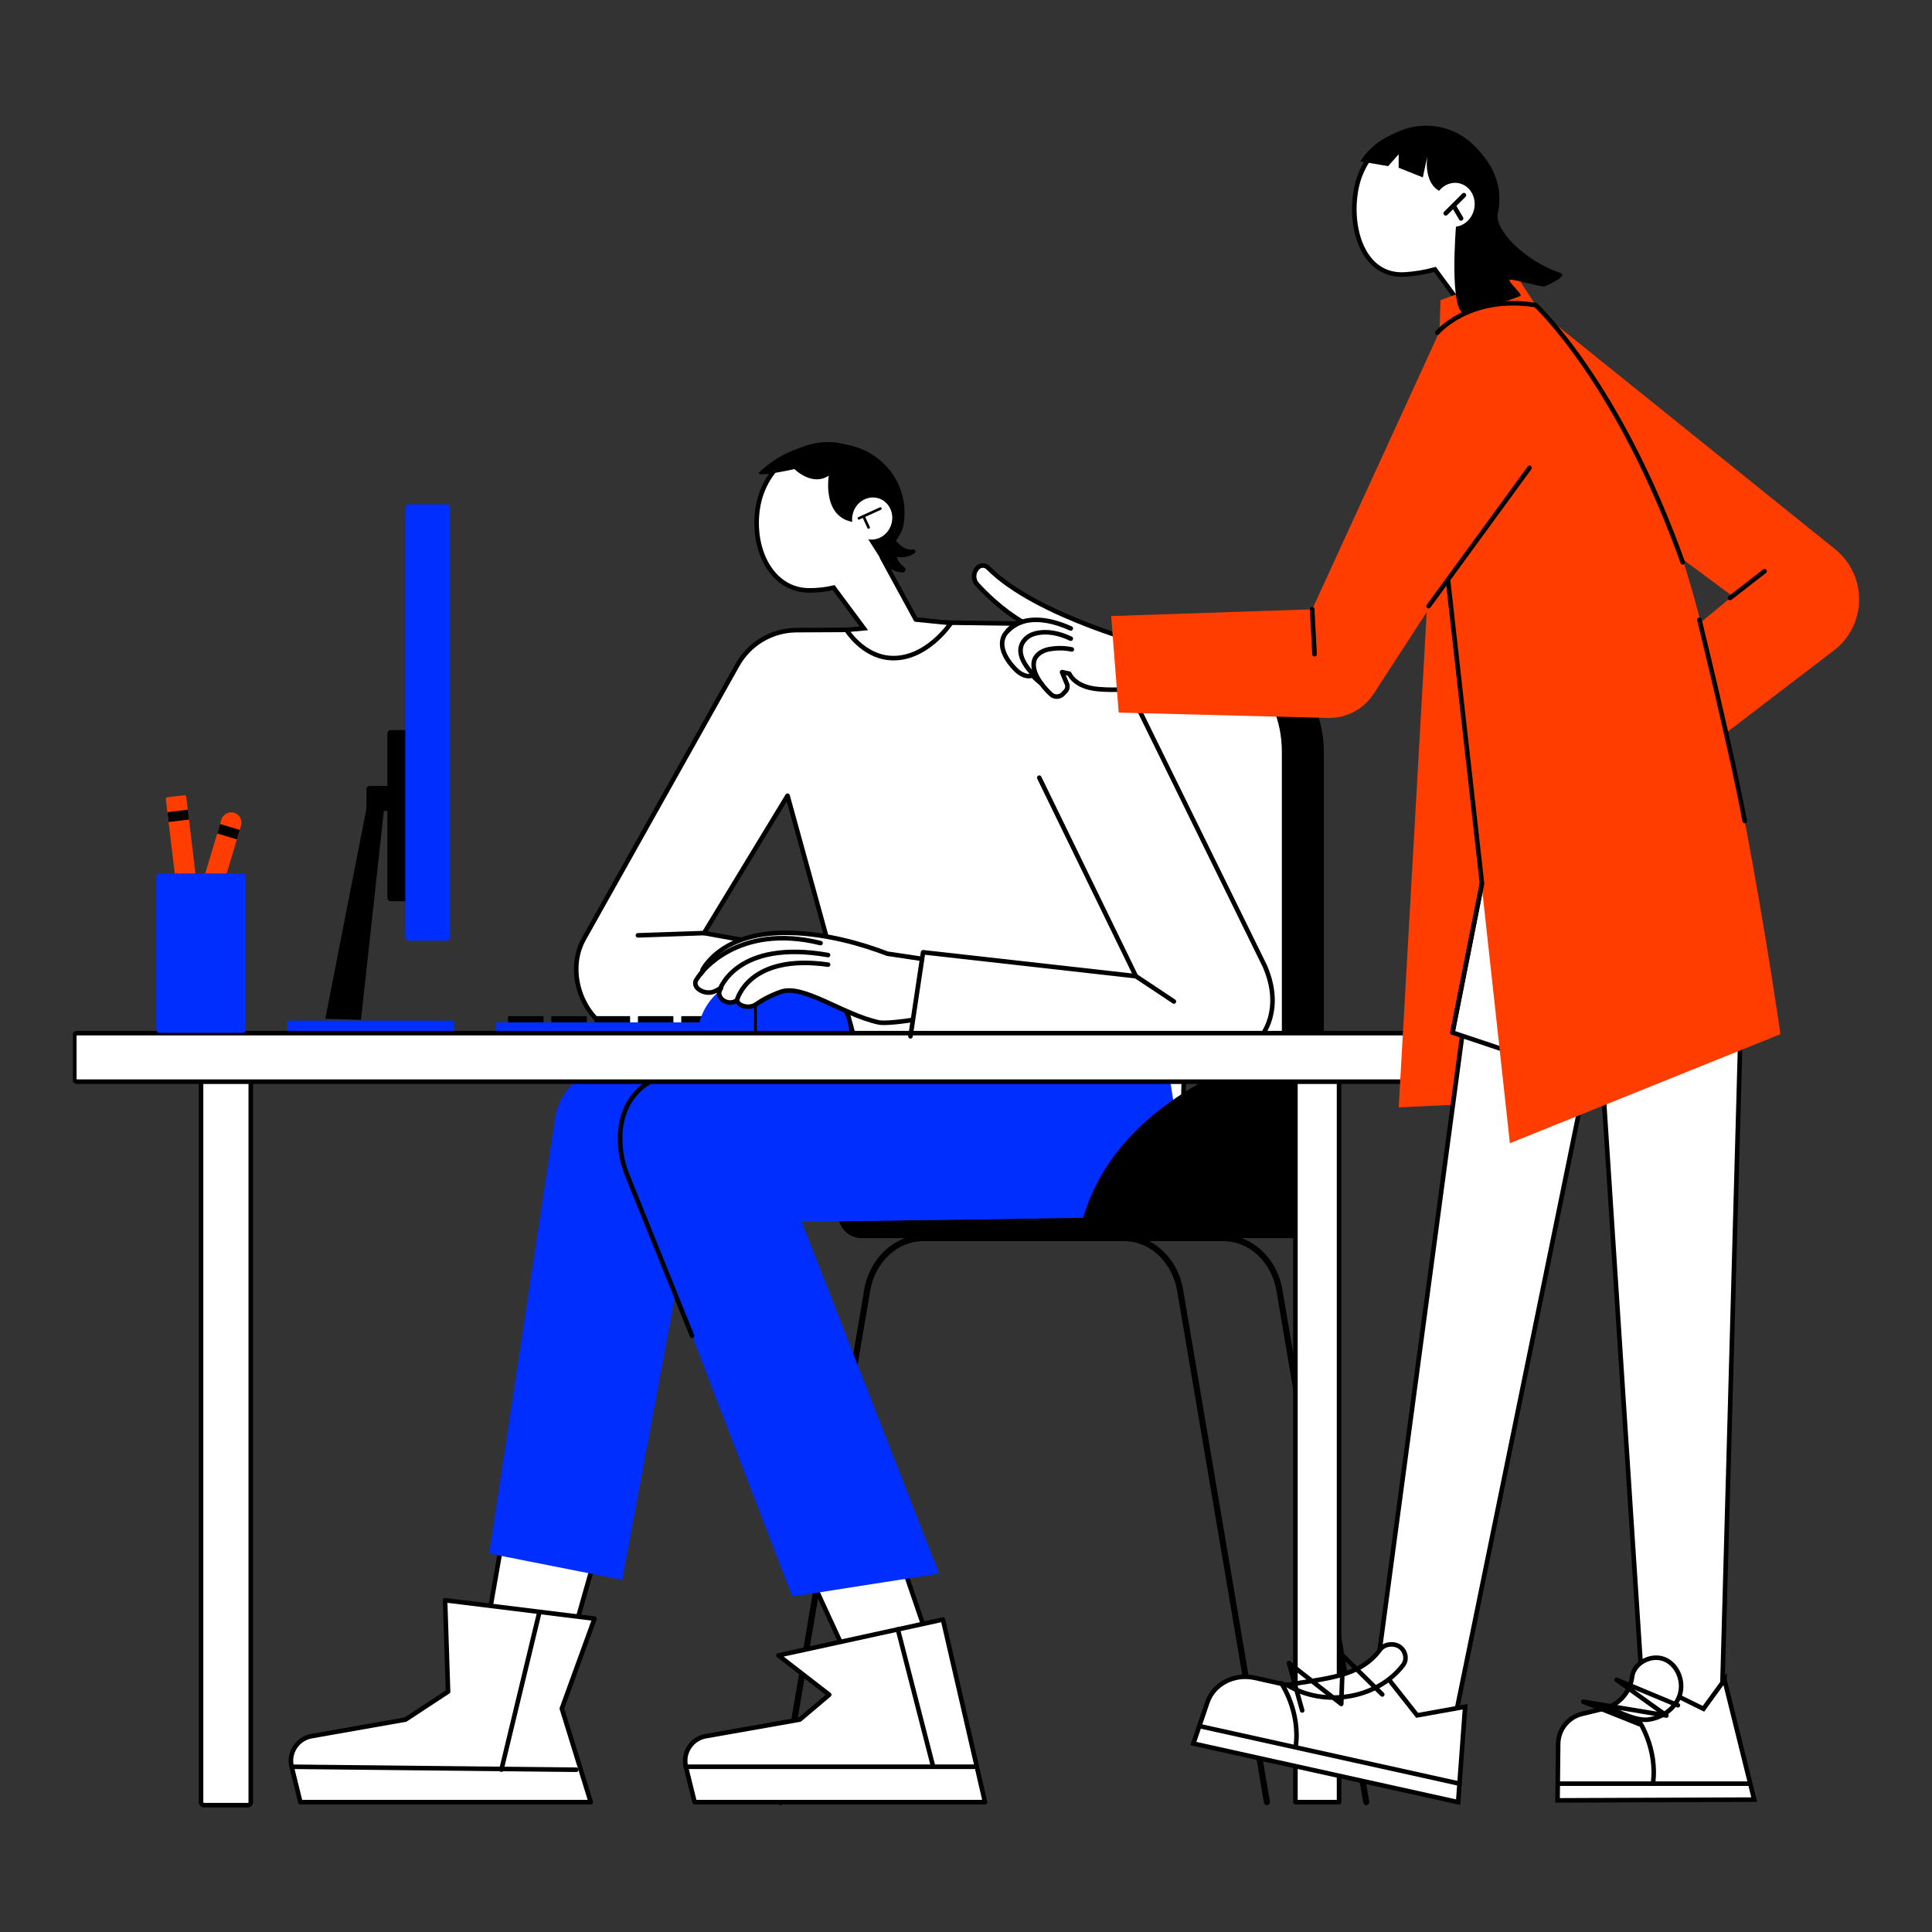
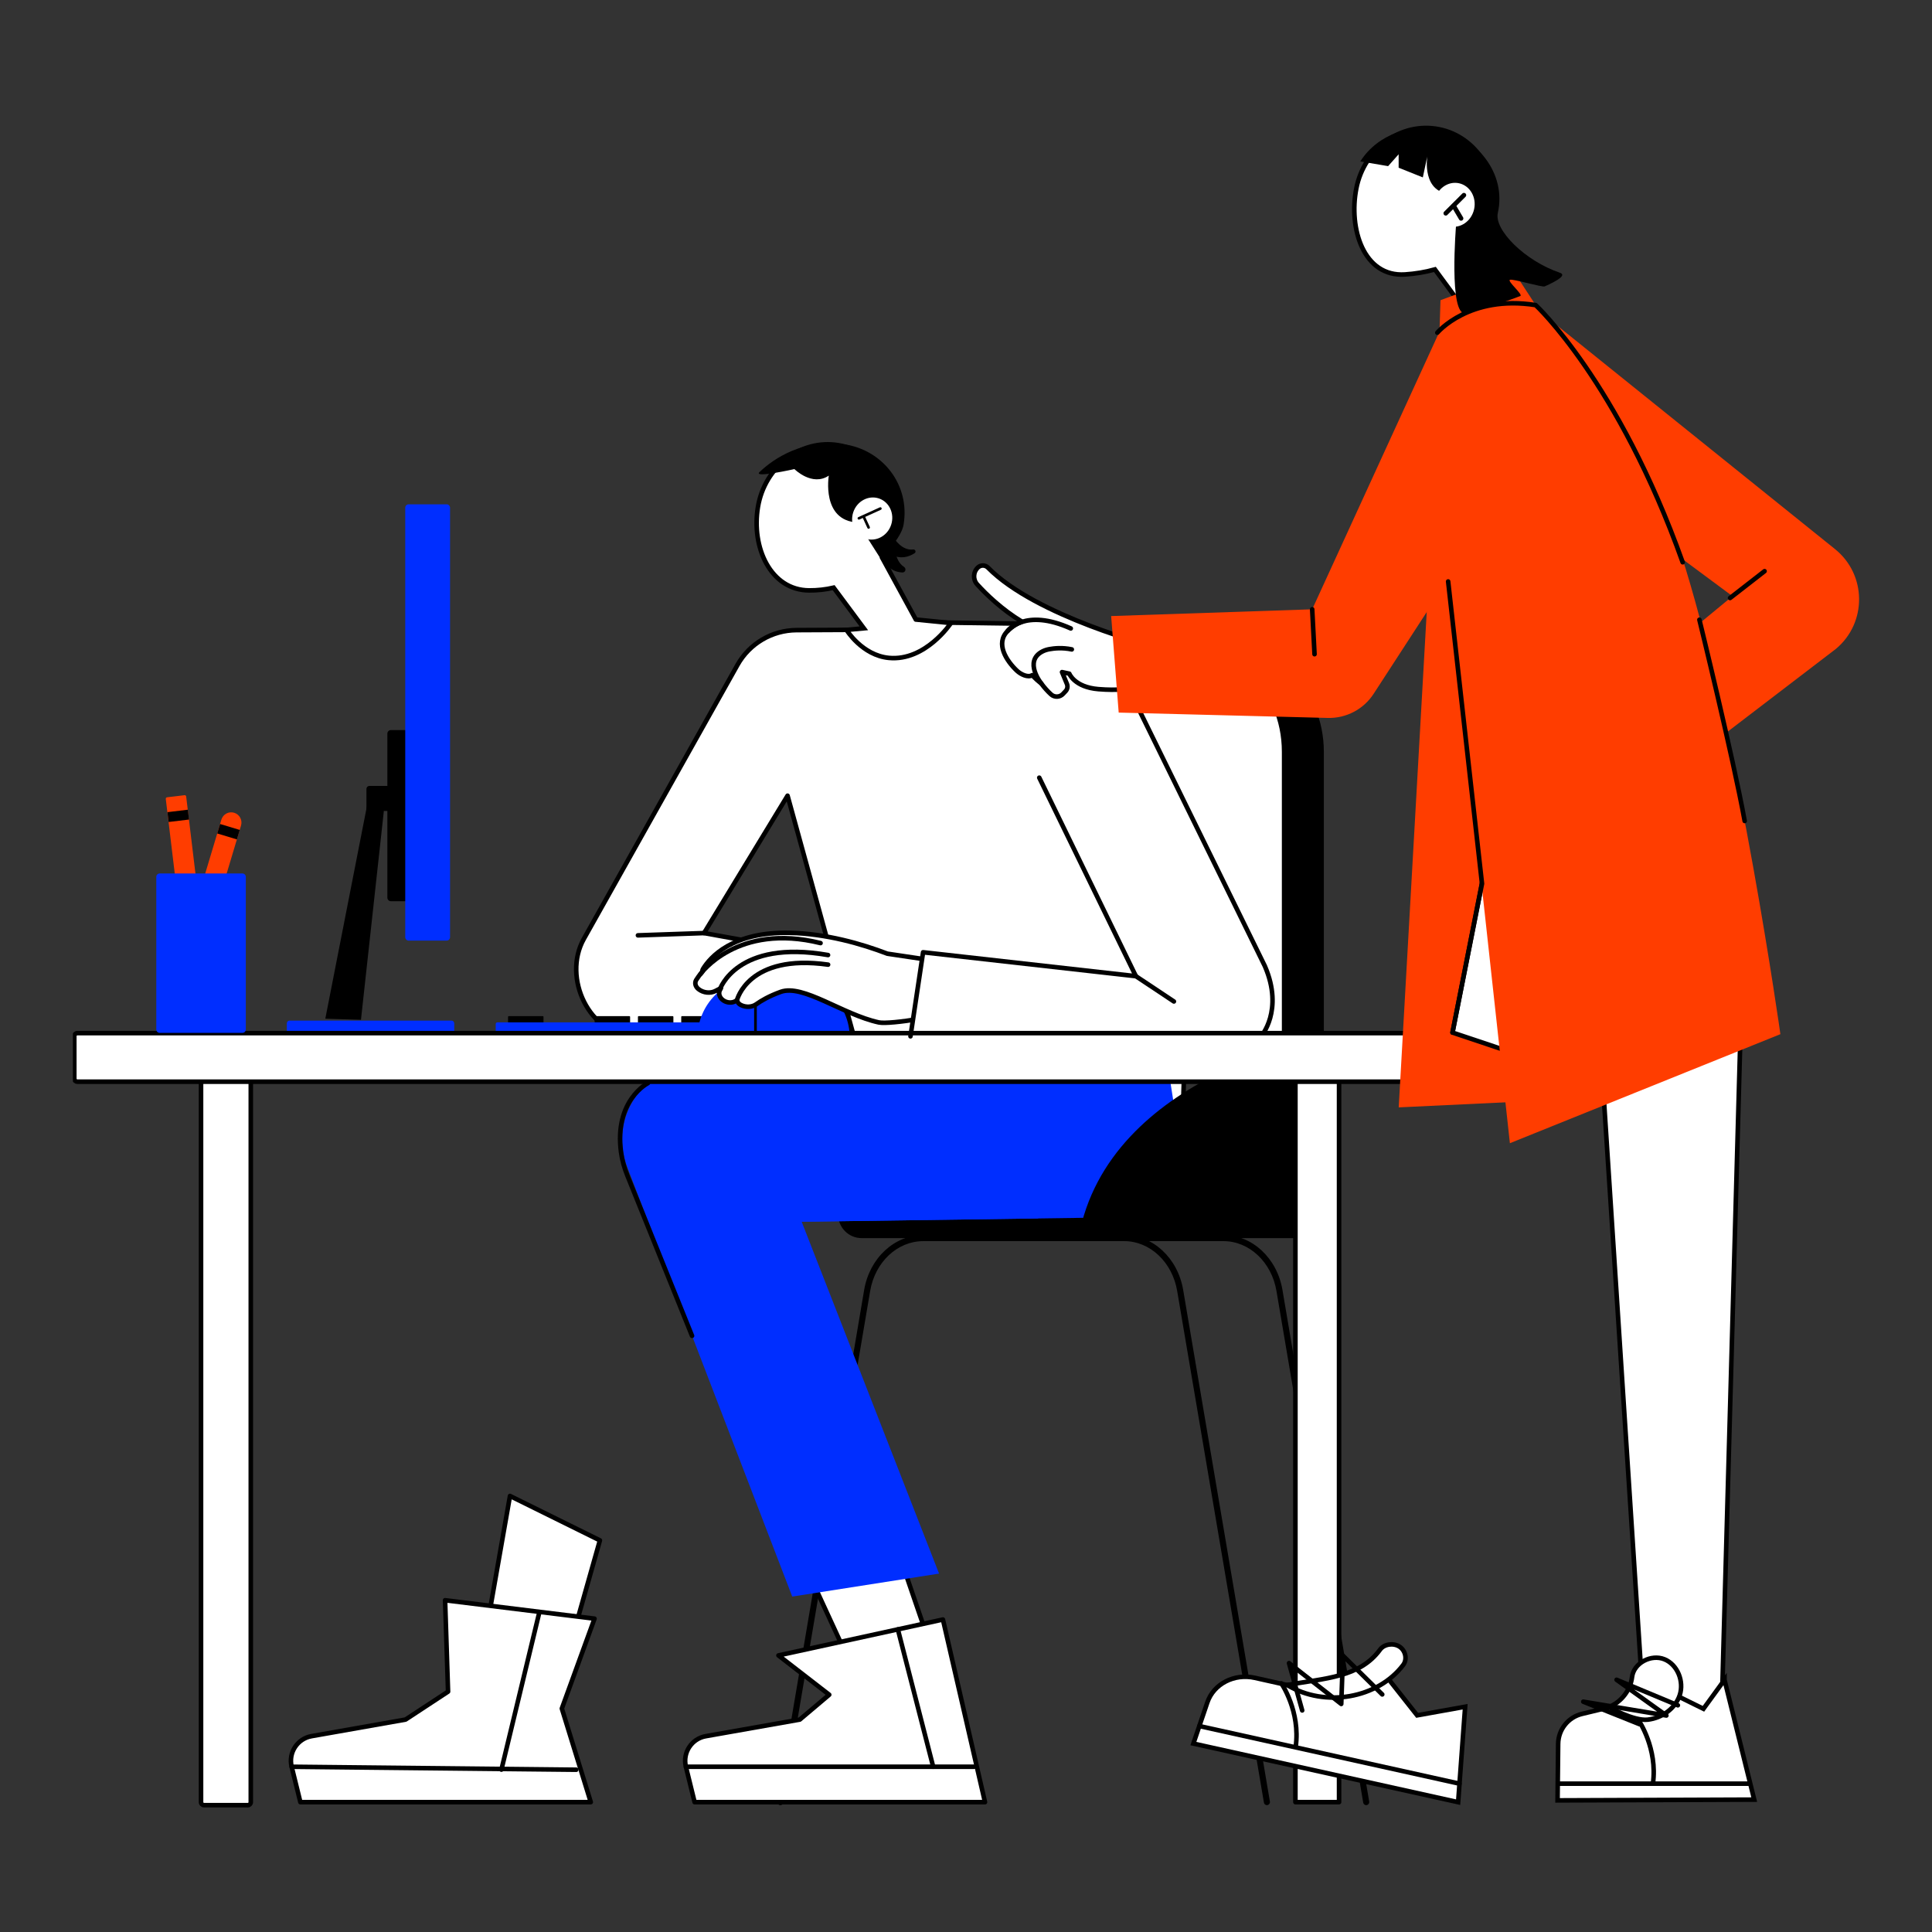
<svg xmlns="http://www.w3.org/2000/svg" width="424" height="424" viewBox="0 0 424 424" fill="none">
  <rect x="0" y="0" width="424" height="424" fill="#333333" stroke="none" />
  <g clip-path="url(#clip0_1_4379)">
    <path d="M171.27 396.166C171.233 396.166 171.193 396.166 171.156 396.153C170.795 396.092 170.547 395.747 170.612 395.382L189.651 283.08C190.837 276.107 196.283 271.042 202.606 271.042H243.848C244.214 271.042 244.519 271.339 244.519 271.713C244.519 272.086 244.222 272.383 243.848 272.383H202.606C196.937 272.383 192.039 276.98 190.967 283.312L171.928 395.613C171.875 395.938 171.587 396.17 171.27 396.17V396.166Z" fill="black" />
    <path d="M189.107 271.721H283.921C286.768 271.721 289.079 269.414 289.079 266.563C289.079 263.712 286.772 261.405 283.921 261.405H189.107C186.26 261.405 183.949 263.712 183.949 266.563C183.949 269.414 186.256 271.721 189.107 271.721Z" fill="black" />
    <path d="M131.656 338.057L119.209 381.992L103.37 376.968L111.923 328.306L131.656 338.053V338.057Z" fill="white" stroke="black" stroke-linecap="round" stroke-linejoin="round" />
    <path d="M192.908 328.282L207.716 371.485L191.84 376.383L171.132 331.519L192.908 328.282Z" fill="white" stroke="black" stroke-linecap="round" stroke-linejoin="round" />
-     <path d="M206.936 355.427L216.167 395.504H152.442L150.529 387.734C149.769 384.656 151.78 381.573 154.899 381.025L175.526 377.382L181.983 371.928L170.839 363.302L206.927 355.427H206.932H206.936Z" fill="white" stroke="black" stroke-linecap="round" stroke-linejoin="round" />
+     <path d="M206.936 355.427L216.167 395.504H152.442L150.529 387.734C149.769 384.656 151.78 381.573 154.899 381.025L175.526 377.382L181.983 371.928L170.839 363.302L206.927 355.427H206.932H206.936" fill="white" stroke="black" stroke-linecap="round" stroke-linejoin="round" />
    <path d="M130.475 355.232L123.302 374.958L129.65 395.5H65.921L64.008 387.73C63.249 384.652 65.259 381.569 68.378 381.021L89.005 377.378L98.334 371.25L97.68 351.191L130.466 355.232H130.471H130.475Z" fill="white" stroke="black" stroke-linecap="round" stroke-linejoin="round" />
    <path d="M196.32 119.302C196.32 119.302 196.194 122.99 198.395 124.415C198.976 124.793 198.712 125.67 198.021 125.638C196.75 125.577 195.353 125.081 194.244 123.566C191.519 119.842 196.324 119.298 196.324 119.298H196.32V119.302Z" fill="black" />
    <path d="M195.747 117.43C196.34 118.457 198.009 120.886 200.417 120.589C200.88 120.537 201.116 121.138 200.73 121.398C199.483 122.218 197.7 122.795 195.593 121.731C192.348 120.094 194.159 118.088 195.077 117.312C195.288 117.133 195.605 117.194 195.747 117.43Z" fill="black" />
    <path d="M181.914 215.883L194.74 221.418L196.986 227.595L180.814 227.778L181.914 215.883Z" fill="black" />
    <path d="M290.532 227.778V164.987C290.532 150.963 279.169 139.6 265.146 139.6H232.611C218.6 139.6 207.24 150.951 207.224 164.963L207.155 227.782H290.532V227.778Z" fill="black" />
    <path d="M281.318 227.778V164.987C281.318 150.964 270.141 140.603 256.126 140.603L222.498 140.506C208.487 140.506 198.025 150.955 198.017 164.967L197.948 227.786H281.326H281.322L281.318 227.778Z" fill="white" />
    <path d="M277.618 212.085L244.884 145.371C242.395 140.295 237.257 137.046 231.604 136.968L200.767 136.542L202.517 138.763L194.801 138.191L174.824 138.288C169.438 138.317 164.484 141.233 161.848 145.932L128.144 206.026C123.331 214.603 129.39 227.27 139.223 227.352L160.581 227.522L174.092 208.316L154.509 204.775L172.838 174.624L189.257 234.211L259.545 245.798L260.11 227.486L276.761 227.437C276.761 227.437 281.785 221.78 277.614 212.089L277.618 212.085Z" fill="white" stroke="black" stroke-linecap="round" stroke-linejoin="round" />
    <path d="M200.986 135.961L193.631 122.462C194.939 120.715 195.877 118.652 196.279 116.268C197.761 107.398 192.258 99.089 183.994 97.708C175.729 96.328 167.822 102.395 166.339 111.269C164.857 120.139 169.113 129.528 177.577 129.569C179.376 129.581 181.191 129.382 182.954 128.972L189.582 137.89L185.772 138.24C185.772 138.24 189.2 143.824 195.081 144.384C203.122 145.148 208.694 136.737 208.694 136.737L200.994 135.965L200.986 135.961Z" fill="white" stroke="black" stroke-miterlimit="10" />
    <path d="M198.301 115.147C199.784 106.278 193.57 98.691 185.269 97.509C176.354 96.242 169.844 100.572 166.681 103.605C165.227 104.994 174.344 102.947 174.344 102.947C174.344 102.947 178.231 106.838 181.89 104.381C181.89 104.381 180.204 114.286 188.209 114.664L193.367 122.787C194.813 120.971 197.879 117.69 198.301 115.151H198.297L198.301 115.147Z" fill="black" />
    <path d="M195.568 115.188C196.38 112.751 195.178 110.156 192.884 109.388C190.589 108.625 188.071 109.977 187.259 112.41C186.447 114.847 187.649 117.442 189.943 118.209C192.238 118.973 194.756 117.621 195.568 115.188Z" fill="white" />
    <path d="M188.49 114.039C188.38 114.039 188.274 113.974 188.226 113.868C188.161 113.722 188.226 113.551 188.372 113.486L193.087 111.346C193.233 111.281 193.404 111.346 193.469 111.492C193.534 111.638 193.469 111.809 193.322 111.874L188.607 114.014C188.571 114.03 188.526 114.043 188.49 114.043V114.039Z" fill="black" />
    <path d="M190.626 116.053C190.516 116.053 190.41 115.988 190.362 115.886L189.355 113.681C189.29 113.535 189.355 113.364 189.501 113.299C189.647 113.235 189.818 113.299 189.882 113.446L190.89 115.643C190.955 115.789 190.89 115.96 190.743 116.025C190.707 116.041 190.662 116.053 190.626 116.053Z" fill="black" />
    <path d="M119.127 223.002H111.647C111.561 223.002 111.496 223.071 111.496 223.152V225.175C111.496 225.26 111.565 225.325 111.647 225.325H119.127C119.213 225.325 119.278 225.256 119.278 225.175V223.152C119.278 223.071 119.209 223.002 119.127 223.002Z" fill="black" />
-     <path d="M128.627 223.002H121.146C121.061 223.002 120.996 223.071 120.996 223.152V225.175C120.996 225.26 121.065 225.325 121.146 225.325H128.627C128.712 225.325 128.777 225.256 128.777 225.175V223.152C128.777 223.071 128.708 223.002 128.627 223.002Z" fill="black" />
    <path d="M130.653 223.002H138.134C138.219 223.002 138.284 223.071 138.284 223.152V225.175C138.284 225.26 138.215 225.325 138.134 225.325H130.653C130.568 225.325 130.503 225.256 130.503 225.175V223.152C130.503 223.067 130.572 223.002 130.653 223.002Z" fill="black" />
    <path d="M147.633 223.002H140.152C140.067 223.002 140.002 223.071 140.002 223.152V225.175C140.002 225.26 140.071 225.325 140.152 225.325H147.633C147.719 225.325 147.784 225.256 147.784 225.175V223.152C147.784 223.071 147.715 223.002 147.633 223.002Z" fill="black" />
    <path d="M157.137 223.002H149.656C149.571 223.002 149.506 223.071 149.506 223.152V225.175C149.506 225.26 149.575 225.325 149.656 225.325H157.137C157.222 225.325 157.287 225.256 157.287 225.175V223.152C157.287 223.071 157.218 223.002 157.137 223.002Z" fill="black" />
    <path d="M158.298 224.367H109.161C108.958 224.367 108.796 224.529 108.796 224.732V227.417C108.796 227.62 108.958 227.782 109.161 227.782H158.298C158.501 227.782 158.664 227.62 158.664 227.417V224.732C158.664 224.529 158.501 224.367 158.298 224.367Z" fill="#002EFF" />
    <path d="M173.179 214.465H166.376C159.025 214.465 153.063 220.427 153.063 227.778H186.491C186.491 220.427 180.529 214.465 173.179 214.465H173.175H173.179Z" fill="#002EFF" />
    <path d="M165.795 228.07C165.633 228.07 165.503 227.94 165.503 227.778V217.982C165.503 217.82 165.633 217.69 165.795 217.69C165.958 217.69 166.088 217.82 166.088 217.982V227.778C166.088 227.94 165.958 228.07 165.795 228.07Z" fill="black" />
    <path d="M263.476 216.638H263.444L251.76 215.334C251.597 215.318 251.484 215.172 251.5 215.009C251.516 214.847 251.662 214.733 251.825 214.749L263.509 216.053C263.671 216.069 263.785 216.216 263.769 216.378C263.753 216.528 263.627 216.638 263.485 216.638H263.481H263.476Z" fill="white" />
    <path d="M216.463 212.544L194.744 209.299C189.042 207.118 181.374 204.913 173.382 204.722C160.711 204.426 155.829 210.128 154.31 212.601C154.176 212.816 154.115 213.06 154.115 213.3C153.526 213.958 153.096 214.567 152.799 215.05C152.405 215.692 152.6 216.512 153.266 217.048C154.342 217.921 155.935 218.084 157.08 217.446C157.413 217.263 157.795 217.064 158.221 216.857C158.136 217.008 158.054 217.15 157.989 217.288C157.547 218.161 158.034 219.237 159.082 219.745C159.927 220.155 160.942 220.09 161.608 219.578C161.645 219.55 161.689 219.517 161.726 219.493C161.811 219.928 162.132 220.346 162.627 220.581C163.736 221.122 165.064 221.04 165.962 220.395C167.014 219.639 168.736 218.616 171.319 217.678C176.229 215.895 184.903 222.645 192.859 224.383C195.288 224.911 208.239 222.811 211.679 221.101C218.721 217.605 216.455 212.54 216.455 212.54L216.463 212.544Z" fill="white" stroke="black" stroke-linecap="round" stroke-linejoin="round" />
    <path d="M255.736 227.433H199.816L202.334 208.662L249.786 214.591" fill="white" />
    <path d="M79.222 223.806L71.392 223.571L80.858 175.229L84.241 177.979L79.218 223.806H79.222Z" fill="black" />
    <path d="M92.092 160.223H85.793C85.362 160.223 85.013 160.572 85.013 161.003V197.002C85.013 197.432 85.362 197.782 85.793 197.782H92.092C92.522 197.782 92.871 197.432 92.871 197.002V161.003C92.871 160.572 92.522 160.223 92.092 160.223Z" fill="black" />
    <path d="M98.013 110.676H89.691C89.273 110.676 88.936 111.013 88.936 111.431V205.673C88.936 206.091 89.273 206.428 89.691 206.428H98.013C98.431 206.428 98.768 206.091 98.768 205.673V111.431C98.768 111.013 98.431 110.676 98.013 110.676Z" fill="#002EFF" />
    <path d="M81.049 172.488H87.657C88.002 172.488 88.286 172.768 88.286 173.118V177.354C88.286 177.699 88.006 177.983 87.657 177.983H81.049C80.704 177.983 80.42 177.703 80.42 177.354V173.118C80.42 172.772 80.7 172.488 81.049 172.488Z" fill="black" />
    <path d="M99.081 223.981H63.557C63.22 223.981 62.948 224.253 62.948 224.59V226.88C62.948 227.218 63.22 227.49 63.557 227.49H99.081C99.418 227.49 99.69 227.218 99.69 226.88V224.59C99.69 224.253 99.418 223.981 99.081 223.981Z" fill="#002EFF" />
    <path d="M241.798 267.205L175.94 268.131L156.292 234.203L226.994 231.831L256.796 237.103L258.424 247.499C260.029 257.754 252.178 267.054 241.798 267.201V267.205Z" fill="#002EFF" />
    <path d="M292.084 227.778C292.084 227.778 246.89 234.085 237.359 271.713L290.772 270.51L292.08 252.941V227.774L292.084 227.778Z" fill="black" />
    <path d="M237.359 272.383C237.322 272.383 237.277 272.383 237.241 272.371C236.879 272.306 236.636 271.956 236.701 271.595C243.207 235.572 291.491 227.315 291.974 227.234C292.336 227.173 292.681 227.421 292.738 227.782C292.799 228.143 292.551 228.489 292.19 228.546C291.71 228.623 244.348 236.733 238.012 271.826C237.952 272.151 237.671 272.375 237.355 272.375L237.359 272.383Z" fill="black" />
    <path d="M198.058 232.773L152.913 233.504C141.314 233.691 133.46 245.392 137.683 256.199L173.865 350.387L206.087 345.343L175.936 268.122L227.904 267.391L198.058 232.769V232.773Z" fill="#002EFF" />
-     <path d="M156.288 234.203L133.874 234.536C127.896 234.731 122.884 239.097 121.869 244.986L107.346 340.937L136.526 346.712L152.405 261.47L156.284 234.203H156.288Z" fill="#002EFF" />
    <path d="M299.829 396.166C299.512 396.166 299.232 395.934 299.171 395.609L280.132 283.307C279.059 276.976 274.162 272.379 268.492 272.379H202.164C201.798 272.379 201.494 272.082 201.494 271.709C201.494 271.335 201.79 271.038 202.164 271.038H268.492C274.811 271.038 280.262 276.099 281.447 283.076L300.487 395.378C300.548 395.739 300.304 396.084 299.942 396.149C299.906 396.153 299.865 396.162 299.829 396.162V396.166Z" fill="black" />
    <path d="M278.04 396.166C277.723 396.166 277.443 395.934 277.382 395.609L258.343 283.307C257.271 276.976 252.373 272.379 246.704 272.379H205.462C205.096 272.379 204.792 272.082 204.792 271.709C204.792 271.335 205.088 271.038 205.462 271.038H246.704C253.023 271.038 258.473 276.099 259.659 283.076L278.698 395.378C278.759 395.739 278.515 396.084 278.154 396.149C278.117 396.153 278.077 396.162 278.04 396.162V396.166Z" fill="black" />
    <path d="M44.786 395.5H54.363V236.725H44.786V395.5Z" fill="white" />
    <path d="M54.367 396.166H44.79C44.425 396.166 44.12 395.869 44.12 395.495V236.721C44.12 236.355 44.417 236.051 44.79 236.051H54.367C54.732 236.051 55.037 236.347 55.037 236.721V395.504C55.037 395.869 54.74 396.174 54.367 396.174V396.166Z" fill="white" stroke="black" stroke-linecap="round" stroke-linejoin="round" />
    <path d="M284.294 395.5H293.871V236.725H284.294V395.5Z" fill="white" stroke="black" stroke-linecap="round" stroke-linejoin="round" />
    <path d="M16.975 236.725H321.682V227.412H16.975V236.725Z" fill="white" />
    <path d="M321.682 237.387H16.975C16.609 237.387 16.305 237.09 16.305 236.717V227.404C16.305 227.039 16.601 226.734 16.975 226.734H321.682C322.048 226.734 322.352 227.031 322.352 227.404V236.717C322.352 237.082 322.056 237.387 321.682 237.387Z" fill="white" stroke="black" stroke-linecap="round" stroke-linejoin="round" />
    <path d="M253.522 141.98C253.522 141.98 227.417 135.34 216.833 124.586C216.236 123.976 215.269 123.948 214.64 124.521C213.556 125.512 213.483 127.189 214.473 128.273C216.415 130.397 219.879 133.793 224.298 136.445C223.258 136.818 222.17 137.452 221.134 138.483C218.364 141.237 220.923 145.083 223.173 147.199C224.03 148.007 225.597 148.77 226.535 148.173C227.23 148.933 227.936 149.558 228.501 149.968C229.171 150.894 229.951 151.743 230.658 152.389C231.413 153.083 232.591 153.035 233.293 152.287L233.866 151.674C233.866 151.674 233.87 151.67 233.878 151.662C234.272 151.236 234.37 150.618 234.146 150.082L233.074 147.499L234.674 147.849C234.674 147.849 235.807 150.813 241.058 151.24C245.465 151.601 247.451 151.11 247.451 151.11L248.657 149.298L253.535 141.98H253.522Z" fill="white" stroke="black" stroke-linecap="round" stroke-linejoin="round" />
    <path d="M382.028 224.598L377.825 376.07L360.841 377.078L351.589 235.031L382.032 224.598H382.028Z" fill="white" stroke="black" stroke-miterlimit="10" />
    <path d="M313.491 127.623L306.964 243.028L336.128 241.643L324.602 121.239L313.491 127.623Z" fill="#FF3D00" />
-     <path d="M326.198 187.767L300.462 379.458L319.323 377.086L351.93 217.706L326.198 187.767Z" fill="white" stroke="black" stroke-miterlimit="10" />
    <path d="M326.739 186.146L351.931 217.702L346.7 235.965L318.771 226.608L326.743 186.142L326.739 186.146Z" fill="white" stroke="black" stroke-linecap="round" stroke-linejoin="round" />
    <path d="M330.934 64.491L324.046 54.026C325.78 52.214 327.047 49.968 327.587 47.215C329.313 38.418 324.013 29.975 315.749 28.354C307.488 26.734 299.386 32.554 297.664 41.346C295.938 50.143 299.236 60.832 308.349 60.231C310.538 60.085 312.768 59.732 314.908 59.13L320.846 67.188L330.938 64.496H330.934V64.491Z" fill="white" stroke="black" stroke-miterlimit="10" />
    <path d="M337.018 66.957L332.392 59.87L316.135 65.88L315.826 75.436L337.013 66.961L337.018 66.957Z" fill="#FF3D00" />
    <path d="M336.441 67.188L402.716 120.508C409.677 126.109 409.775 136.676 402.915 142.402L378.122 161.36L373.159 136.652L380.217 130.836L344.58 104.418L336.449 67.192H336.445L336.441 67.188Z" fill="#FF3D00" />
    <path d="M245.509 156.381L243.856 135.202L287.978 133.719L316.78 70.88L335.913 66.526C335.913 66.526 358.006 85.975 369.897 124.683C381.785 163.391 390.728 226.962 390.728 226.962L331.364 250.891L317.816 127.083L301.469 152.251C299.26 155.658 295.438 157.669 291.381 157.559L245.509 156.385H245.513L245.509 156.381Z" fill="#FF3D00" />
    <path d="M298.525 35.429C302.533 29.199 309.953 27.217 315.745 28.354C324.005 29.975 330.694 38.012 328.712 46.752C327.884 50.415 334.577 57.218 342.346 59.861C343.779 60.353 342.017 61.514 339.012 62.851C338.455 63.098 332.002 61.149 331.376 61.401C330.698 61.677 334.374 64.698 333.634 64.975C327.997 67.103 322.645 68.622 321.621 68.768C317.885 69.316 319.55 49.416 319.55 49.416L318.774 42.561C311.899 42.581 313.231 34.337 313.231 34.337L312.256 38.934L306.948 36.806V33.861L304.641 36.461L298.529 35.421L298.525 35.429Z" fill="black" />
    <path d="M314.823 44.002C315.395 41.387 317.804 39.697 320.2 40.217C322.596 40.741 324.086 43.283 323.514 45.899C322.941 48.514 320.533 50.204 318.137 49.684C315.741 49.16 314.25 46.618 314.823 44.002Z" fill="white" />
    <path d="M378.459 368.667L373.841 375.015L364.049 370.198L353.535 374.604L347.199 376.131C344.149 376.862 341.989 379.579 341.956 382.723L341.826 395.114L384.985 394.947L378.463 368.671H378.459V368.667Z" fill="white" stroke="black" stroke-miterlimit="10" />
    <path d="M353.051 374.629C355.776 373.589 357.831 370.953 358.173 368.054C358.538 364.951 362.38 362.965 365.276 364.147C368.171 365.328 369.605 369.004 368.651 371.977C367.696 374.95 364.74 377.041 361.629 377.399C358.526 377.756 353.055 374.629 353.055 374.629H353.051Z" fill="white" stroke="black" stroke-miterlimit="10" />
    <path d="M303.853 367.392L311.009 376.452L321.544 374.56L320.005 395.508L261.901 382.646L264.971 373.609C266.356 369.54 270.872 367.209 275.408 368.224L282.475 369.804L303.853 367.4V367.392Z" fill="white" stroke="black" stroke-miterlimit="10" />
    <path d="M282.475 369.788C290.788 368.305 298.415 368.139 302.867 362.035C303.756 360.812 305.799 360.5 307.139 361.377C308.475 362.254 308.869 364.167 307.959 365.377C302.432 372.712 290.817 374.844 282.479 369.792H282.475V369.788Z" fill="white" stroke="black" stroke-miterlimit="10" />
    <path d="M41.59 211.062C42.78 211.423 44.035 210.745 44.392 209.547L52.897 181.183C53.254 179.985 52.58 178.73 51.386 178.369C50.196 178.007 48.941 178.686 48.584 179.884L40.079 208.247C39.722 209.445 40.396 210.7 41.59 211.062Z" fill="#FF3D00" />
    <path d="M51.991 184.217L47.678 182.917L48.303 180.838L52.616 182.138L51.991 184.217Z" fill="black" />
    <path d="M44.575 208.402L40.745 208.861C40.567 208.881 40.408 208.755 40.384 208.576L36.383 175.335C36.363 175.156 36.489 174.998 36.668 174.974L40.498 174.515C40.676 174.494 40.835 174.62 40.859 174.799L44.859 208.04C44.88 208.219 44.754 208.377 44.575 208.402Z" fill="#FF3D00" />
    <path d="M41.221 177.699L36.749 178.239L37.009 180.395L41.48 179.859L41.221 177.703V177.699Z" fill="black" />
    <path d="M35.047 226.677H53.201C53.615 226.677 53.948 226.34 53.948 225.93V192.441C53.948 192.027 53.611 191.694 53.201 191.694H35.047C34.633 191.694 34.3 192.031 34.3 192.441V225.93C34.3 226.344 34.637 226.677 35.047 226.677Z" fill="#002EFF" />
    <path d="M64.012 387.734L126.466 388.388" stroke="black" stroke-linecap="round" stroke-linejoin="round" />
    <path d="M150.529 387.734H213.779" stroke="black" stroke-linecap="round" stroke-linejoin="round" />
    <path d="M263.204 378.8L320.301 391.446" stroke="black" stroke-linecap="round" stroke-linejoin="round" />
    <path d="M341.859 391.446H384.112" stroke="black" stroke-miterlimit="10" />
    <path d="M221.13 138.483C221.13 138.483 224.826 133.358 234.995 137.919" stroke="black" stroke-linecap="round" stroke-linejoin="round" />
-     <path d="M226.767 147.991C226.767 147.991 221.162 142.813 225.816 139.6C225.816 139.6 229.098 137.362 234.995 140.161" stroke="black" stroke-linecap="round" stroke-linejoin="round" />
    <path d="M228.497 149.968C228.497 149.968 224.606 145.136 228.761 142.975C229.24 142.727 229.764 142.565 230.296 142.467C231.299 142.281 233.127 142.077 235.222 142.52" stroke="black" stroke-linecap="round" stroke-linejoin="round" />
    <path d="M317.288 46.813L321.276 42.829" stroke="black" stroke-linecap="round" stroke-linejoin="round" />
    <path d="M319.034 45.192L320.651 47.934" stroke="black" stroke-linecap="round" stroke-linejoin="round" />
    <path d="M315.44 73.012C315.44 73.012 322.446 64.65 337.018 66.957C337.018 66.957 355.167 83.786 369.28 123.396" stroke="black" stroke-linecap="round" stroke-linejoin="round" />
    <path d="M287.974 133.715L288.49 143.572" stroke="black" stroke-linecap="round" stroke-linejoin="round" />
-     <path d="M313.527 133.013L335.677 102.671" stroke="black" stroke-linecap="round" stroke-linejoin="round" />
    <path d="M317.812 127.611L325.244 193.932L318.766 226.608" stroke="black" stroke-linecap="round" stroke-linejoin="round" />
    <path d="M372.951 136.01C372.951 136.01 380.335 166.157 382.889 180.172" stroke="black" stroke-linecap="round" stroke-linejoin="round" />
    <path d="M379.685 131.238L387.255 125.353" stroke="black" stroke-linecap="round" stroke-linejoin="round" />
    <path d="M199.816 227.433L202.582 208.987L249.282 214.234L228.079 170.669" stroke="black" stroke-linecap="round" stroke-linejoin="round" />
    <path d="M257.628 219.785L249.282 214.234" stroke="black" stroke-linecap="round" stroke-linejoin="round" />
    <path d="M140.002 205.275L154.509 204.775" stroke="black" stroke-linecap="round" stroke-linejoin="round" />
    <path d="M161.738 219.497C161.738 219.497 164.195 209.23 181.736 211.704" stroke="black" stroke-linecap="round" stroke-linejoin="round" />
    <path d="M157.998 217.109C157.998 217.109 161.689 206.083 181.723 209.596" stroke="black" stroke-linecap="round" stroke-linejoin="round" />
    <path d="M153.75 213.734C153.75 213.734 161.779 202.428 180.079 206.972" stroke="black" stroke-linecap="round" stroke-linejoin="round" />
    <path d="M142.199 237.708C142.199 237.708 134.759 241.428 136.294 252.868C136.53 254.643 137.033 256.365 137.7 258.026L151.877 293.164" stroke="black" stroke-linecap="round" stroke-linejoin="round" />
    <path d="M110.042 388.368L118.315 354.046" stroke="black" stroke-linecap="round" stroke-linejoin="round" />
    <path d="M197.047 357.584L204.8 387.734" stroke="black" stroke-linecap="round" stroke-linejoin="round" />
    <path d="M359.61 377.537C359.61 377.537 363.83 383.702 362.754 391.446" stroke="black" stroke-linecap="round" stroke-linejoin="round" />
    <path d="M281.216 369.434C281.216 369.434 285.436 375.599 284.359 383.344" stroke="black" stroke-linecap="round" stroke-linejoin="round" />
    <path d="M285.781 375.376L282.893 364.991L294.354 373.955L294.732 363.363L303.35 371.863" stroke="black" stroke-linecap="round" stroke-linejoin="round" />
    <path d="M359.846 378.406L347.467 373.451L365.706 376.493L354.777 368.646L368.228 374.251" stroke="black" stroke-linecap="round" stroke-linejoin="round" />
  </g>
  <defs>
    <clipPath id="clip0_1_4379">
      <rect width="392" height="392" fill="white" transform="translate(16 16)" />
    </clipPath>
  </defs>
</svg>